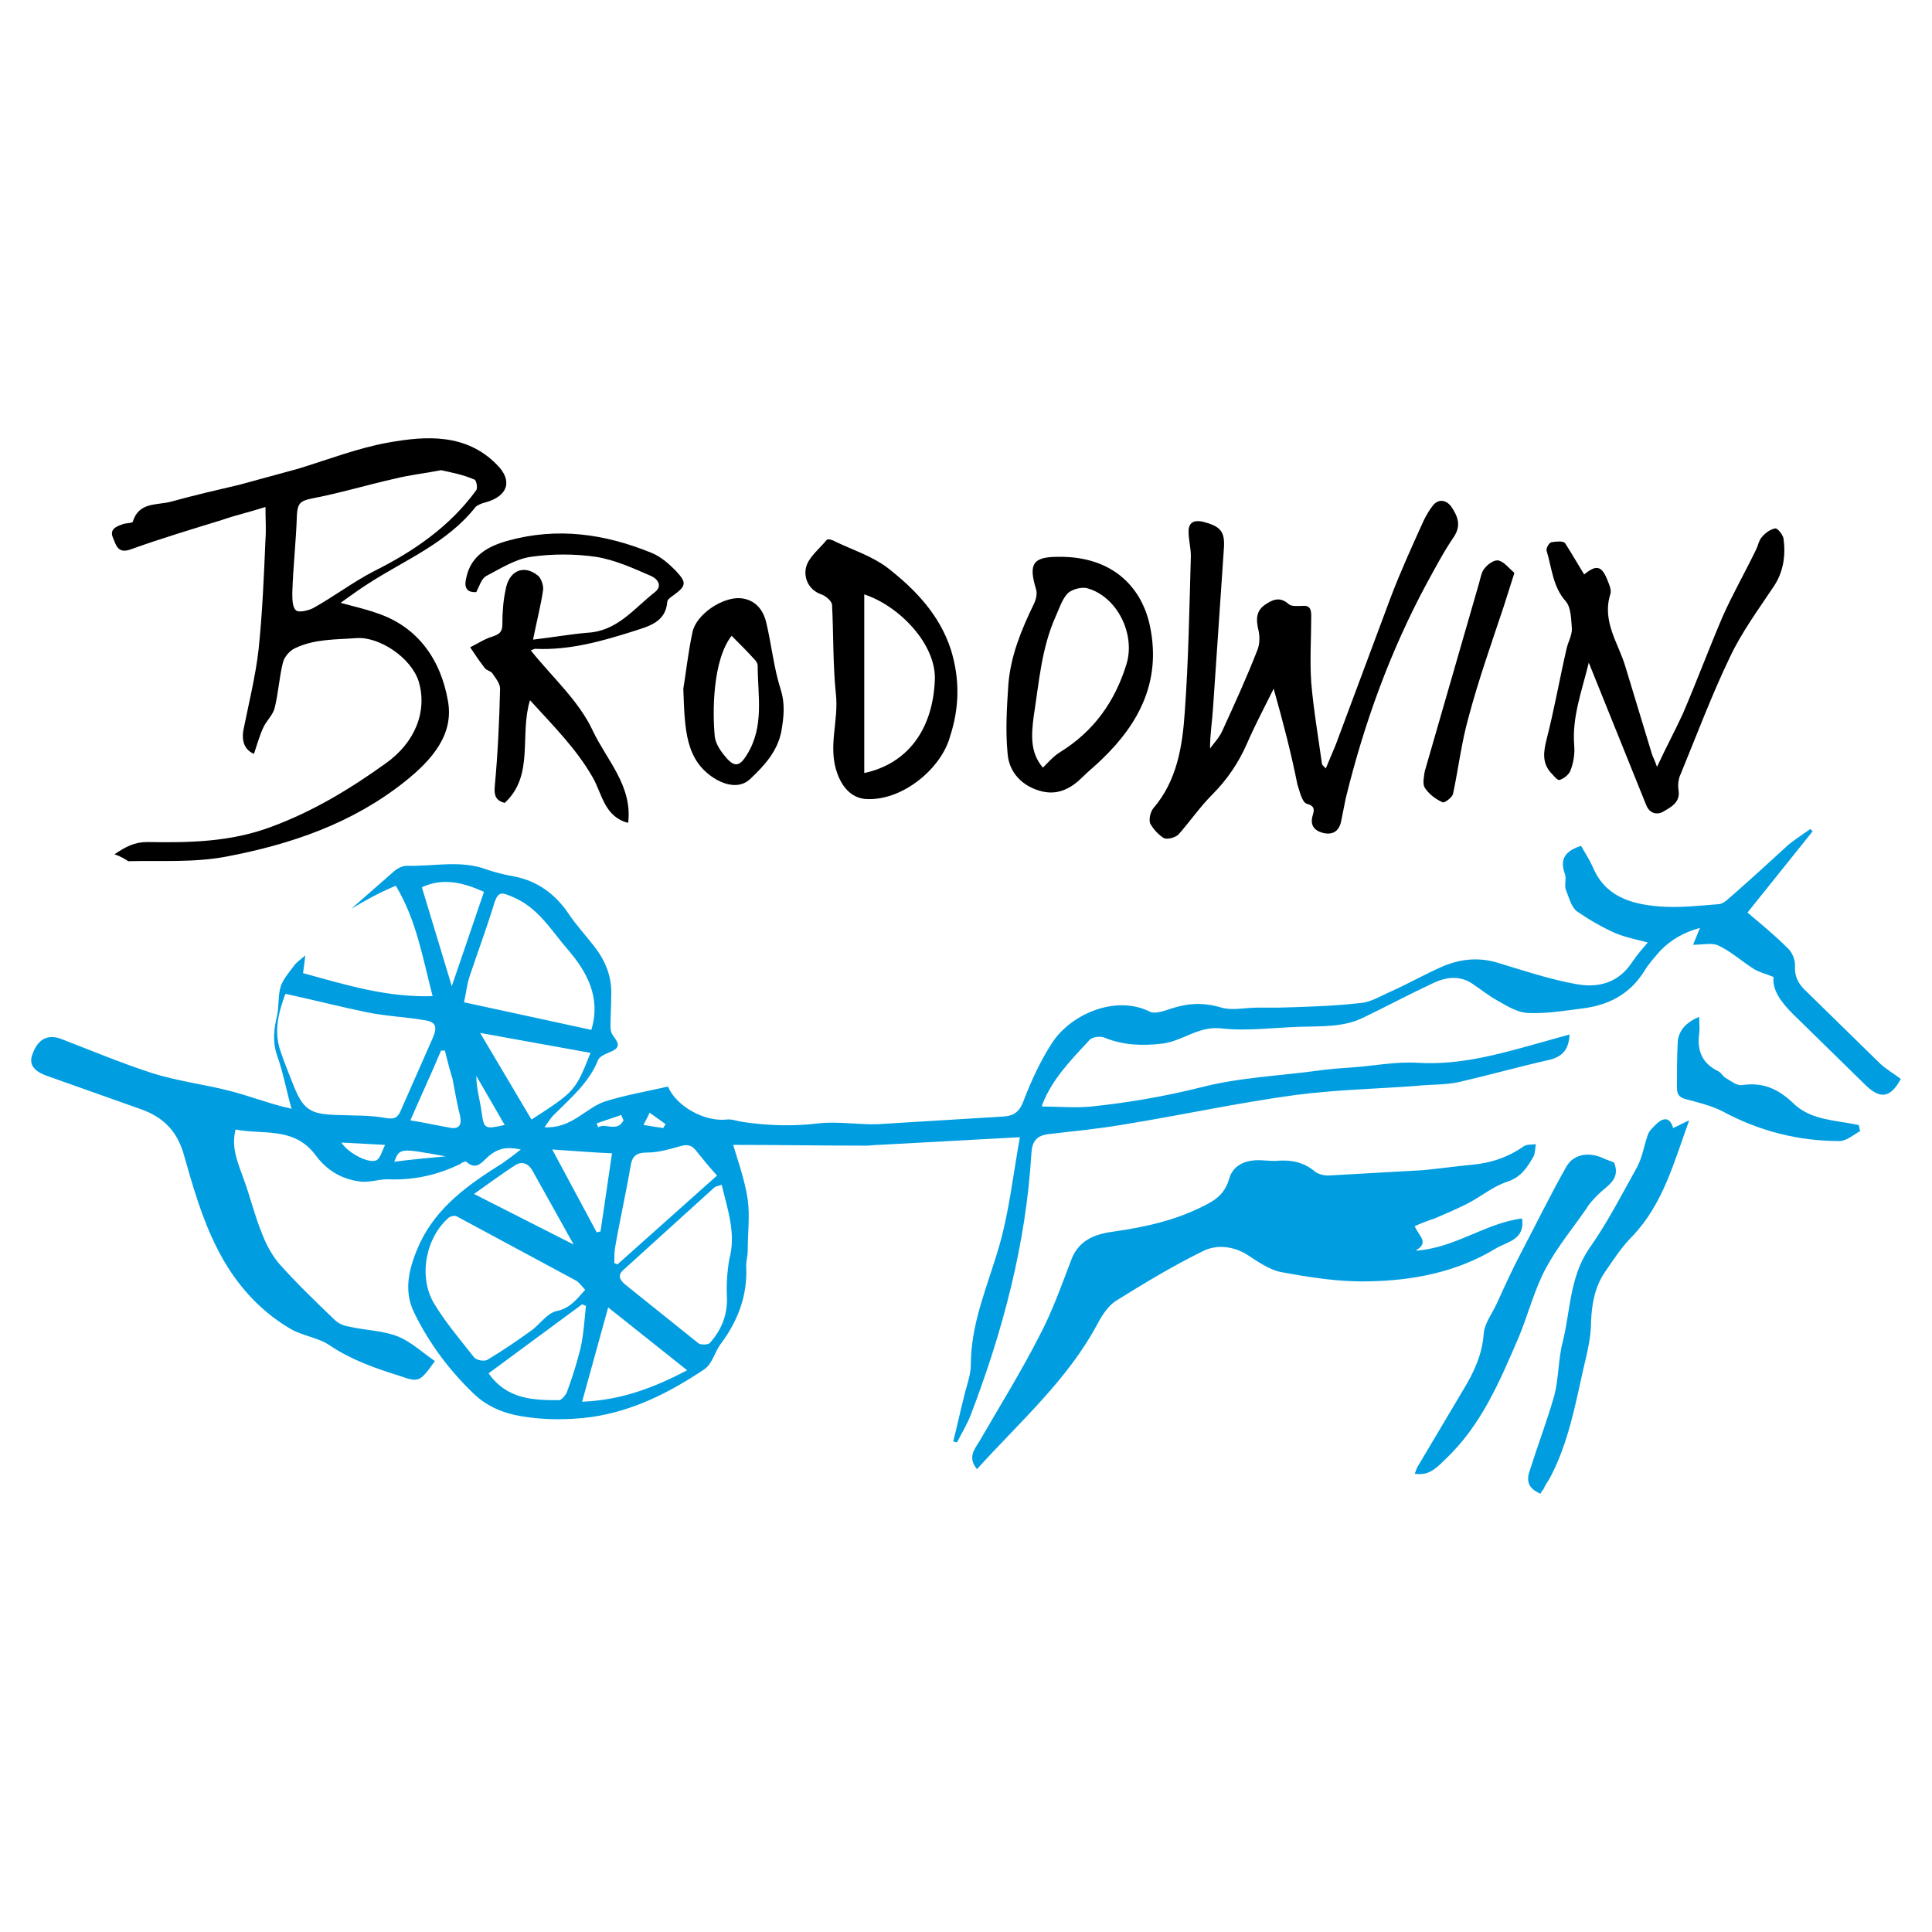
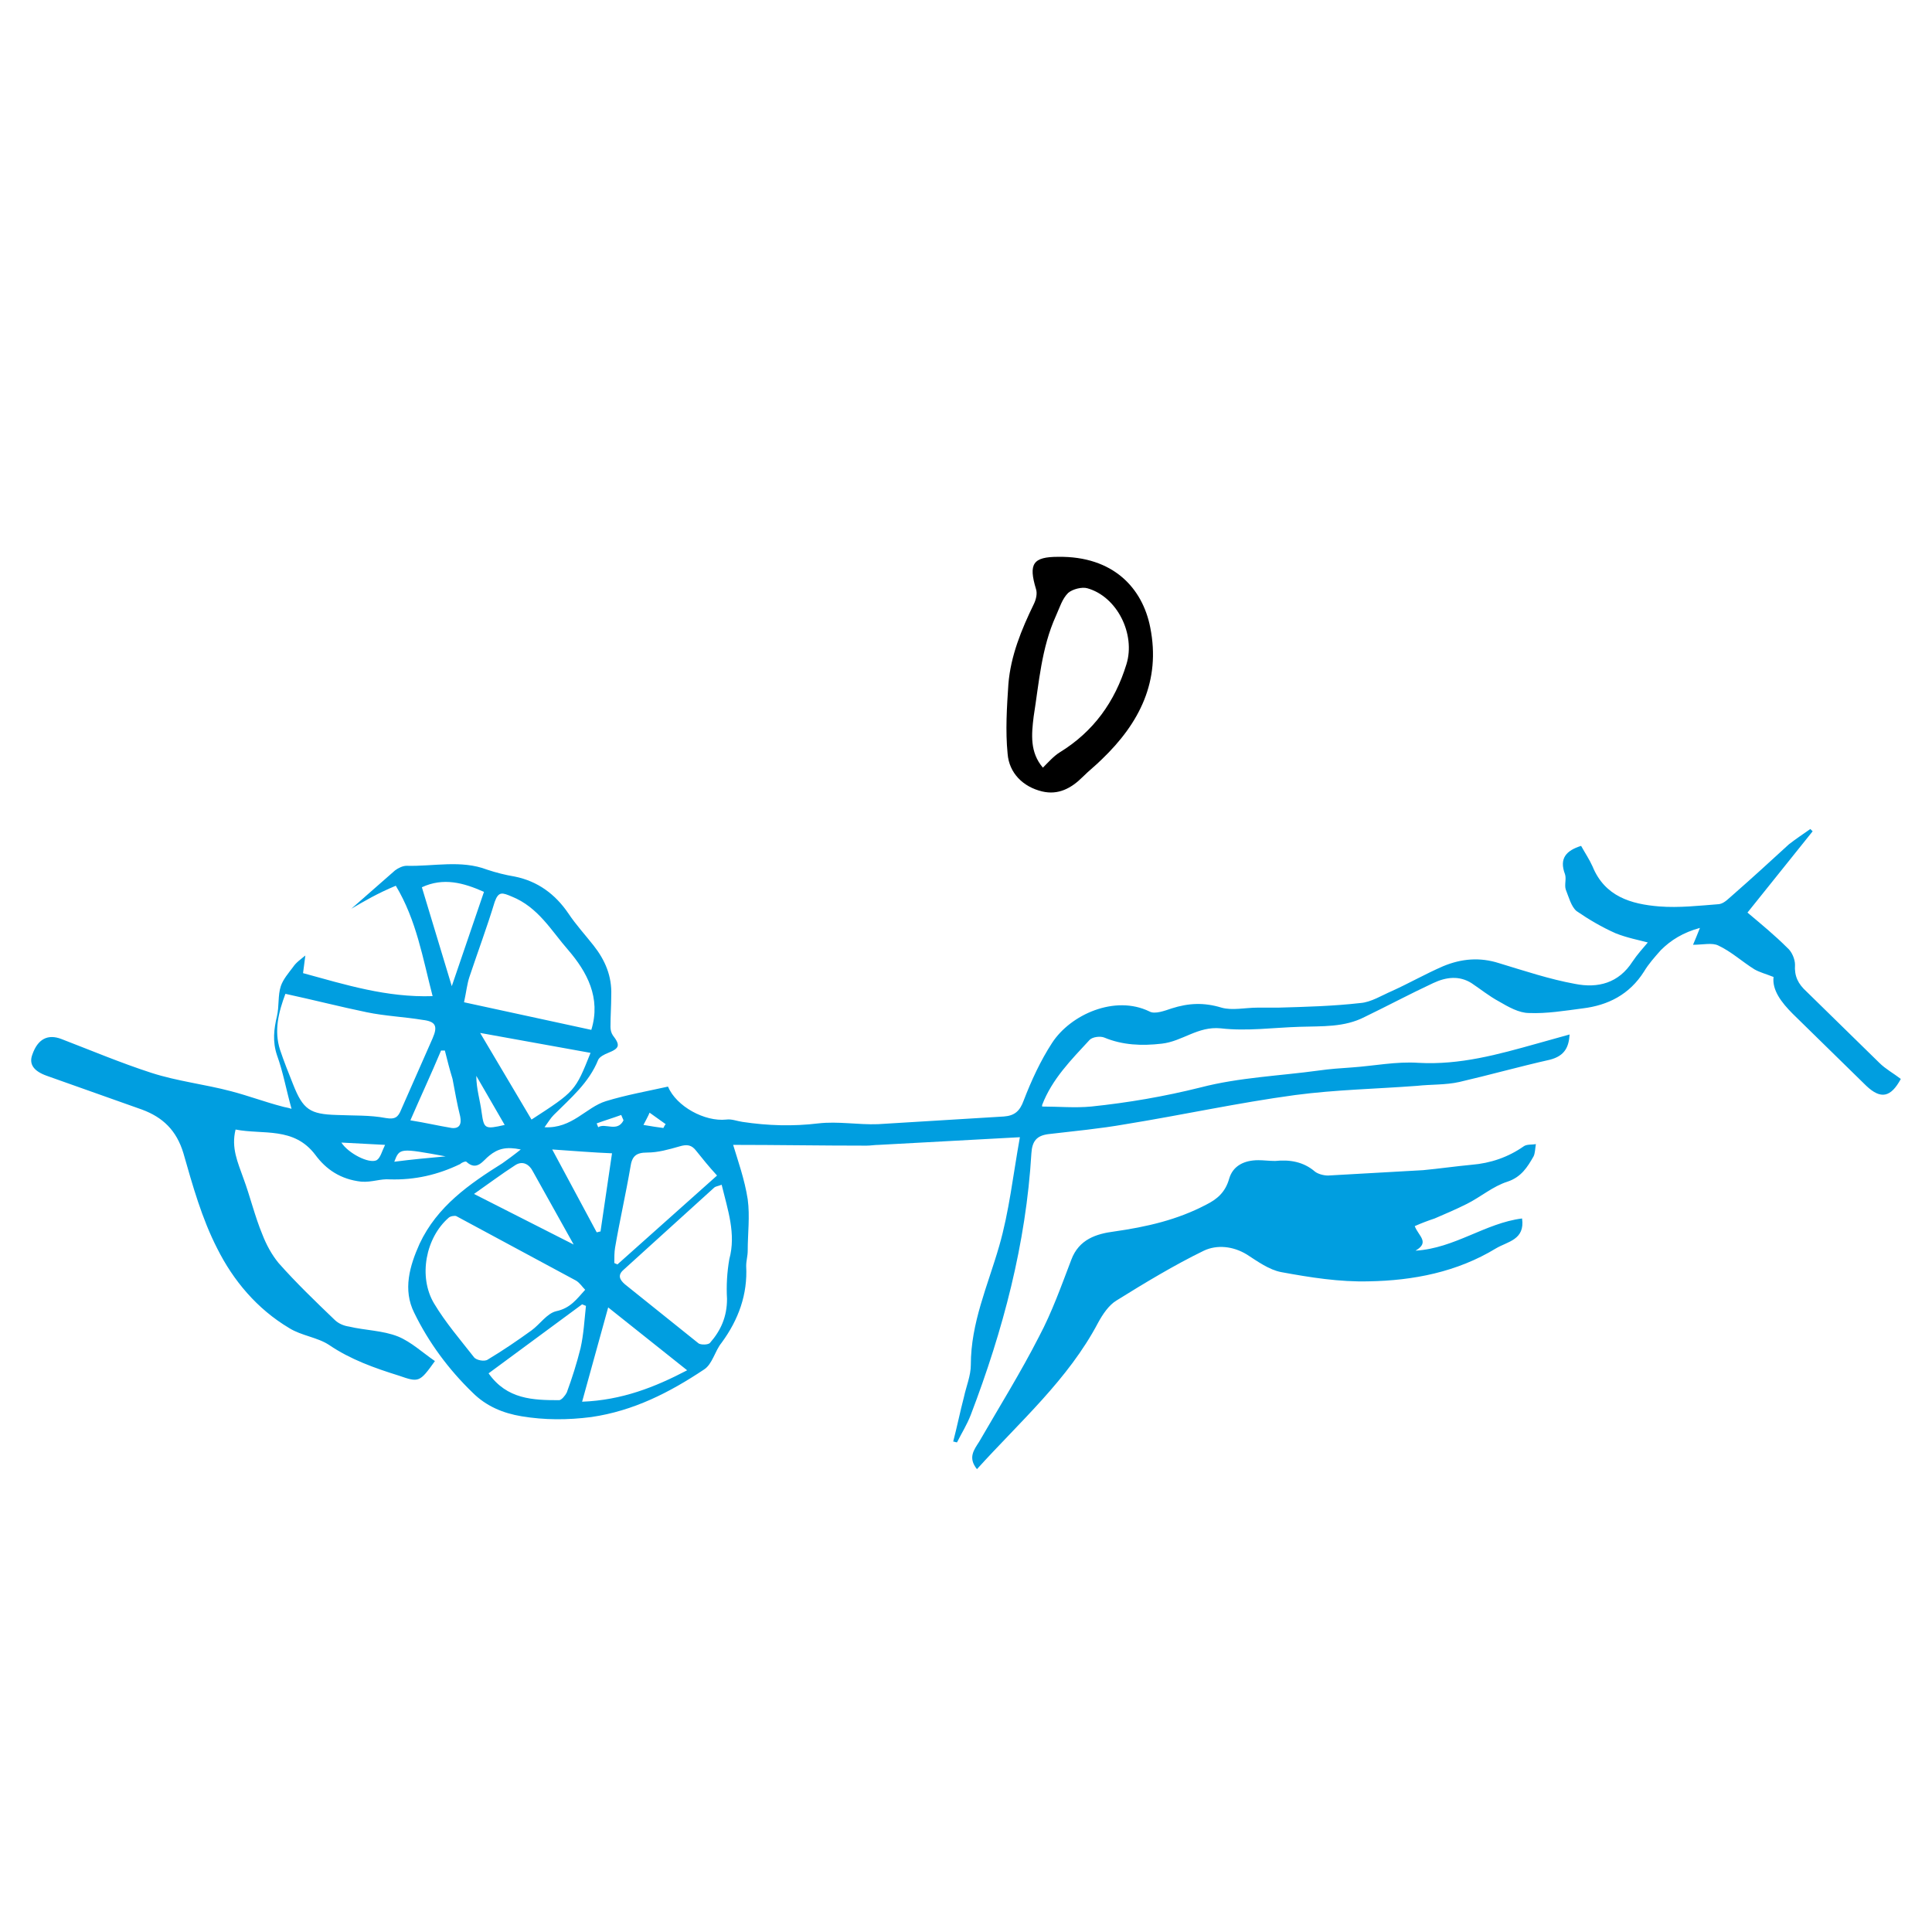
<svg xmlns="http://www.w3.org/2000/svg" width="100%" height="100%" viewBox="0 0 820 820" version="1.1" xml:space="preserve" style="fill-rule:evenodd;clip-rule:evenodd;stroke-linejoin:round;stroke-miterlimit:2;">
  <path d="M149.12,385.694l18.548,-16.269c1.302,-0.976 3.254,-1.953 4.881,-1.953c11.389,0.326 23.104,-2.603 34.167,1.627c3.905,1.301 7.811,2.278 11.715,2.93c9.763,1.952 17.247,7.484 22.779,15.618c3.254,4.881 7.158,9.112 10.737,13.667c4.883,6.183 7.811,13.016 7.485,21.151c0,4.555 -0.325,8.786 -0.325,13.342c0,1.301 0.325,2.603 0.976,3.58c3.253,4.231 2.928,5.532 -1.952,7.484c-1.627,0.651 -3.58,1.627 -4.231,2.928c-3.905,9.762 -11.715,16.271 -18.874,23.43c-1.301,1.301 -2.277,2.928 -3.904,5.206c11.715,0.651 17.572,-8.46 26.033,-11.064c8.461,-2.604 17.571,-4.23 26.358,-6.183c3.579,8.461 15.618,14.969 24.731,13.993c2.276,-0.325 4.555,0.651 6.833,0.976c10.737,1.628 21.477,1.952 32.214,0.651c8.46,-0.976 16.921,0.651 25.382,0.325l53.366,-3.253c4.556,-0.325 6.834,-2.278 8.461,-6.835c3.254,-8.459 7.159,-16.92 12.039,-24.405c7.81,-12.039 26.683,-20.5 41.326,-13.341c2.278,1.302 6.509,-0.326 9.437,-1.301c7.16,-2.279 13.668,-2.605 21.151,-0.326c4.557,1.301 10.088,0 15.295,0l8.785,0c11.715,-0.326 23.43,-0.652 34.819,-1.953c4.556,-0.326 9.111,-3.254 13.667,-5.206c7.159,-3.253 13.992,-7.158 21.476,-10.414c7.81,-3.253 15.619,-3.903 23.756,-1.301c10.737,3.254 21.476,6.835 32.214,8.786c9.763,1.953 18.548,-0.324 24.406,-9.437c1.952,-2.928 4.555,-5.856 6.507,-8.134c-3.579,-0.977 -8.786,-1.952 -13.666,-3.905c-5.857,-2.604 -11.389,-5.857 -16.596,-9.436c-2.278,-1.953 -3.254,-5.858 -4.555,-9.112c-0.652,-1.952 0.325,-4.556 -0.326,-6.508c-2.604,-6.834 0.651,-10.088 6.833,-12.039c1.628,2.928 3.581,5.856 4.882,8.785c5.206,12.69 16.269,15.944 28.31,16.921c8.459,0.651 16.921,-0.326 25.38,-0.977c2.278,-0.324 4.231,-2.603 6.184,-4.229c7.809,-6.835 15.619,-13.993 23.429,-21.152c2.928,-2.278 5.857,-4.231 9.111,-6.508l0.976,0.976l-27.659,34.494c6.183,5.205 11.714,9.76 16.921,14.968c1.952,1.627 3.253,4.88 3.253,7.159c-0.324,4.88 1.303,8.134 4.882,11.389l30.913,30.262c2.603,2.603 6.183,4.555 9.112,6.834c-4.23,7.809 -8.461,8.785 -14.644,2.929l-31.238,-30.588c-4.882,-4.883 -8.786,-10.088 -8.135,-15.62c-3.254,-1.301 -5.858,-1.953 -8.135,-3.254c-5.207,-3.255 -9.762,-7.484 -15.294,-10.088c-2.604,-1.301 -6.508,-0.325 -10.739,-0.325c0.977,-2.279 1.627,-3.906 2.929,-7.159c-7.158,1.952 -12.366,5.206 -16.595,9.437c-2.604,2.929 -5.208,5.857 -7.16,9.111c-6.181,9.762 -15.294,14.318 -26.032,15.62c-7.484,0.975 -15.294,2.278 -22.778,1.952c-4.231,-0 -8.786,-2.604 -12.69,-4.88c-4.231,-2.279 -7.811,-5.208 -11.715,-7.81c-5.207,-3.256 -10.739,-2.604 -16.27,-0c-9.763,4.554 -19.525,9.76 -28.961,14.317c-8.786,4.556 -18.223,3.905 -27.659,4.23c-11.064,0.326 -22.453,1.953 -33.518,0.652c-9.761,-0.977 -16.27,5.532 -25.055,6.507c-8.461,0.977 -16.597,0.652 -24.406,-2.604c-1.628,-0.65 -4.881,-0.324 -6.183,0.977c-7.809,8.46 -15.945,16.596 -20.174,27.659l0,0.651c6.833,-0 13.992,0.652 20.826,-0c15.618,-1.627 30.912,-4.231 46.532,-8.135c16.27,-4.231 33.516,-4.881 50.111,-7.159c4.557,-0.651 9.113,-0.975 13.993,-1.301c9.437,-0.652 18.874,-2.604 28.311,-1.953c17.572,0.976 33.842,-3.579 50.111,-8.135l13.994,-3.905c-0.326,5.206 -1.953,9.111 -8.461,10.738c-13.017,2.929 -25.707,6.509 -38.398,9.437c-5.857,1.302 -12.04,0.977 -17.898,1.628c-17.246,1.301 -34.492,1.626 -51.738,3.905c-24.081,3.253 -47.835,8.46 -71.914,12.364c-11.064,1.953 -21.803,2.928 -32.867,4.231c-4.88,0.65 -6.832,2.928 -7.158,8.134c-2.279,38.398 -12.041,75.17 -25.707,110.964c-1.628,4.23 -3.904,7.81 -5.857,11.713c-0.652,-0 -0.977,-0.324 -1.627,-0.324c1.627,-6.183 2.928,-12.692 4.555,-18.873c0.977,-4.556 2.929,-9.113 2.929,-13.668c0,-17.897 7.159,-33.516 12.039,-50.437c4.231,-14.644 5.858,-29.938 8.787,-46.208l-59.875,3.254c-1.627,-0 -3.579,0.326 -5.206,0.326c-19.525,-0 -38.724,-0.326 -56.62,-0.326c1.952,6.508 4.88,14.644 6.182,23.104c0.976,7.159 0,14.642 0,21.802c0,2.278 -0.651,4.23 -0.651,6.508c0.651,12.04 -3.253,22.779 -10.412,32.541c-2.929,3.579 -3.905,9.111 -7.484,11.389c-14.644,9.762 -29.939,17.572 -47.835,20.175c-10.088,1.301 -19.85,1.301 -29.611,-0.326c-7.81,-1.301 -14.97,-4.229 -20.826,-10.087c-10.089,-9.762 -18.55,-21.151 -24.731,-33.841c-4.882,-9.763 -1.953,-19.851 2.277,-29.288c7.484,-15.943 21.151,-25.381 35.144,-34.168c2.278,-1.626 4.555,-3.253 7.81,-5.856c-6.183,-1.302 -9.762,-0.326 -13.342,2.603c-2.604,1.952 -5.207,6.833 -9.762,2.604c-0.326,-0.326 -1.952,0.324 -2.604,0.975c-9.436,4.557 -19.198,6.833 -29.937,6.509c-3.904,-0.325 -7.484,1.302 -12.039,0.976c-8.786,-0.976 -14.97,-5.206 -19.525,-11.389c-9.11,-12.041 -22.126,-8.46 -33.841,-10.739c-1.953,7.811 0.975,13.992 3.254,20.501c2.928,7.81 4.88,16.27 8.135,24.079c1.627,4.231 3.905,8.461 6.833,12.041c7.484,8.46 15.619,16.269 23.755,24.08c1.627,1.626 3.904,2.603 6.182,2.928c6.834,1.628 14.318,1.628 20.826,4.23c5.532,2.278 10.413,6.834 15.62,10.413c-6.509,9.112 -6.834,9.112 -15.295,6.182c-10.412,-3.254 -20.5,-6.833 -29.611,-13.016c-4.882,-3.253 -11.715,-3.905 -16.921,-7.159c-13.667,-8.135 -23.755,-20.174 -30.589,-33.841c-6.508,-12.691 -10.413,-26.683 -14.317,-40.351c-2.928,-9.761 -8.786,-15.293 -17.571,-18.548l-40.351,-14.317c-5.532,-1.952 -7.81,-4.882 -6.183,-9.111c2.278,-6.509 6.508,-8.787 12.366,-6.509c12.69,4.882 25.056,10.088 38.072,14.319c11.064,3.58 22.779,4.881 33.842,7.809c7.484,1.952 14.317,4.556 21.802,6.508c0.976,0.326 1.952,0.326 3.904,0.976c-2.277,-8.135 -3.579,-15.618 -6.182,-22.778c-1.953,-5.856 -1.301,-11.064 0,-16.596c0.976,-4.231 0.325,-8.786 1.627,-12.69c0.976,-2.928 3.254,-5.532 5.207,-8.136c1.301,-1.952 3.254,-3.254 5.206,-4.88l-0.975,7.484c17.896,4.881 35.468,10.412 54.991,9.762c-4.229,-16.27 -6.833,-32.215 -15.618,-46.858c-7.81,3.254 -13.341,6.508 -18.874,9.761Zm-27.984,36.12c-2.929,7.81 -4.881,15.62 -2.278,23.756c1.627,4.88 3.579,9.762 5.532,14.643c4.231,10.737 7.159,12.69 18.548,13.016c7.158,0.326 13.993,-0 20.825,1.301c3.905,0.651 5.207,-0.325 6.51,-3.58l13.339,-30.262c2.279,-5.206 1.303,-7.159 -4.229,-7.81c-7.809,-1.301 -15.945,-1.627 -23.755,-3.254c-11.063,-2.278 -22.452,-5.206 -34.492,-7.81Zm127.232,125.607c-1.301,-1.302 -2.278,-2.929 -3.904,-3.905l-50.764,-27.334c-0.651,-0.326 -2.602,-0 -3.254,0.651c-9.762,8.459 -13.015,25.057 -6.182,36.446c4.881,8.134 11.063,15.294 16.921,22.778c0.976,1.301 4.556,1.952 5.857,0.975c6.509,-3.904 12.691,-8.135 18.548,-12.364c3.579,-2.604 6.508,-7.16 10.413,-8.136c6.182,-1.301 8.786,-5.206 12.365,-9.111Zm2.604,-110.313c4.231,-13.667 -1.953,-24.73 -9.762,-33.841c-7.159,-8.136 -12.691,-18.222 -24.08,-22.779c-3.905,-1.627 -5.531,-2.277 -7.158,2.278c-3.256,10.738 -7.16,21.152 -10.74,31.89c-0.975,2.928 -1.301,6.183 -2.278,10.737l54.018,11.715Zm55.319,65.732c-1.628,0.651 -2.604,0.651 -3.255,1.302l-38.397,34.818c-2.604,2.278 -1.628,4.231 0.65,6.183l31.24,25.057c0.975,0.649 4.229,0.649 4.88,-0.326c4.556,-5.206 7.159,-11.064 7.159,-18.548c-0.324,-5.659 0.004,-11.337 0.977,-16.921c2.928,-10.74 -0.652,-20.826 -3.254,-31.565Zm-1.953,-3.905c-3.58,-3.905 -6.182,-7.159 -8.786,-10.412c-1.953,-2.604 -3.905,-2.93 -7.159,-1.953c-4.556,1.302 -9.111,2.604 -13.667,2.604c-4.88,-0 -6.507,1.626 -7.159,6.181c-1.952,11.39 -4.556,22.779 -6.508,34.168c-0.325,1.953 -0.325,4.231 -0.325,6.509c0.325,0.325 0.976,0.325 1.301,0.65l42.303,-37.747Zm-57.271,95.995c16.921,-0.651 30.914,-6.183 44.58,-13.341l-33.516,-26.684l-11.064,40.025Zm3.579,-148.059l-46.858,-8.461l21.802,36.771c18.548,-12.04 18.548,-12.04 25.056,-28.31Zm-43.278,136.019c7.81,11.063 18.873,11.389 29.937,11.389c0.977,-0 2.604,-1.953 3.253,-3.254c2.279,-6.183 4.231,-12.366 5.858,-18.873c1.302,-5.858 1.627,-11.715 2.278,-17.898c-0.651,-0.326 -0.976,-0.326 -1.627,-0.652l-39.699,29.288Zm-15.62,-164.329l13.667,-40.025c-8.785,-3.905 -17.246,-6.183 -26.358,-1.952l12.691,41.977Zm51.74,109.661l-17.247,-30.914c-1.627,-3.254 -4.556,-4.881 -7.81,-2.602c-5.531,3.579 -10.738,7.484 -17.246,12.039l42.303,21.477Zm-9.111,-40.35l18.873,35.144c0.65,-0 0.976,-0.326 1.627,-0.326l4.881,-33.192c-8.136,-0.324 -15.62,-0.975 -25.381,-1.626Zm-45.557,-41.977l-1.627,-0c-4.23,10.087 -8.787,19.849 -13.017,29.612c6.183,0.976 11.715,2.278 17.572,3.253c3.253,0.326 4.231,-1.627 3.579,-4.88c-1.301,-5.208 -2.278,-10.739 -3.254,-15.945c-1.301,-4.231 -2.277,-8.136 -3.253,-12.04Zm25.381,31.564l-12.04,-20.826c0,5.532 1.627,10.412 2.278,15.62c0.976,6.833 1.302,7.158 9.762,5.206Zm-50.763,8.46l-18.548,-0.975c2.928,4.554 11.715,9.11 14.969,7.483c1.627,-0.976 2.277,-3.904 3.579,-6.508Zm3.905,7.16c7.484,-0.977 14.642,-1.628 21.802,-2.279c-19.524,-3.578 -19.524,-3.578 -21.802,2.279Zm114.217,-14.319c0.324,-0.651 0.65,-1.301 0.976,-1.627l-6.833,-4.88c-0.652,1.627 -1.627,3.254 -2.604,5.206c3.579,0.65 6.183,0.976 8.461,1.301Zm-16.921,-3.253c-0.325,-0.651 -0.651,-1.627 -0.977,-2.278c-3.579,1.301 -6.832,2.278 -10.412,3.579c0.324,0.651 0.324,0.977 0.65,1.627c2.93,-1.952 8.135,2.278 10.739,-2.928Zm335.817,44.905c1.627,4.231 6.507,6.833 0.325,10.413c16.596,-0.976 29.612,-11.714 45.232,-13.667c1.301,9.112 -6.184,9.763 -11.064,12.691c-16.597,10.088 -35.145,13.667 -54.018,13.993c-12.365,0.324 -24.731,-1.627 -37.096,-3.905c-5.206,-0.977 -10.087,-4.557 -14.642,-7.485c-5.857,-3.579 -12.692,-4.23 -18.223,-1.627c-12.691,6.182 -25.057,13.667 -37.096,21.151c-3.254,1.952 -5.857,5.857 -7.81,9.437c-12.69,24.081 -33.191,41.977 -51.414,62.151c-3.905,-4.88 -1.301,-8.134 0.976,-11.713c8.46,-14.644 17.571,-29.287 25.382,-44.581c5.531,-10.412 9.436,-21.476 13.667,-32.54c3.253,-8.786 10.738,-11.065 18.222,-12.04c13.667,-1.953 26.683,-4.881 39.049,-11.389c4.555,-2.278 8.134,-5.206 9.763,-11.063c1.627,-5.532 6.507,-7.811 12.364,-7.811c2.279,-0 4.556,0.326 7.159,0.326c6.183,-0.651 12.04,0.326 16.921,4.555c1.302,0.977 3.579,1.627 5.532,1.627l40.35,-2.277c6.833,-0.651 13.668,-1.628 20.501,-2.278c8.135,-0.652 15.619,-3.254 22.126,-7.81c1.303,-0.977 3.58,-0.651 5.208,-0.977c-0.326,1.953 -0.326,3.905 -0.977,5.207c-2.602,4.555 -5.206,8.786 -11.064,10.739c-6.183,1.952 -11.389,6.508 -17.246,9.436c-4.555,2.279 -9.111,4.231 -13.667,6.183c-2.928,0.976 -5.532,1.953 -8.46,3.254Z" style="fill:#009ee0;fill-rule:nonzero;" />
-   <path d="M48.571,362.592c4.88,-3.255 8.459,-5.208 13.992,-5.208c17.897,0.326 35.469,0 52.716,-6.507c17.571,-6.509 33.19,-15.945 48.159,-26.684c13.016,-9.11 17.898,-22.452 14.318,-34.818c-3.254,-10.412 -16.921,-19.198 -26.357,-18.548c-8.787,0.651 -17.898,0.326 -26.034,4.231c-2.276,0.975 -4.555,3.579 -5.206,5.857c-1.627,6.183 -1.952,13.016 -3.579,19.525c-0.651,2.928 -3.579,5.531 -4.88,8.459c-1.629,3.58 -2.604,7.159 -3.906,11.064c-3.905,-1.626 -5.207,-5.206 -4.555,-9.762c2.277,-11.39 5.205,-23.103 6.508,-34.492c1.627,-15.62 2.277,-31.24 2.928,-46.86c0.326,-4.229 0,-8.133 0,-13.665c-7.159,2.276 -13.016,3.579 -18.548,5.532c-12.69,3.904 -25.708,7.809 -38.398,12.364c-5.857,2.279 -6.507,-1.952 -7.809,-4.88c-1.627,-3.906 1.952,-4.882 4.555,-5.858c1.301,-0.325 3.906,-0.325 3.906,-0.976c2.602,-8.461 10.411,-6.834 16.269,-8.461c9.437,-2.603 19.199,-4.881 28.962,-7.158l25.056,-6.835c12.69,-3.904 25.38,-8.785 38.071,-11.063c16.271,-2.928 33.192,-3.905 46.208,9.437c6.833,6.833 4.556,13.341 -4.881,15.945c-1.302,0.324 -3.254,0.976 -4.23,1.953c-12.04,15.294 -29.937,22.452 -45.557,32.539c-3.579,2.279 -7.159,4.882 -11.714,8.135c5.857,1.627 10.413,2.605 14.968,4.231c18.223,5.857 27.66,20.5 30.588,37.421c2.604,14.317 -6.833,25.057 -18.222,34.168c-22.453,17.897 -48.486,26.683 -75.819,31.89c-13.668,2.603 -27.661,1.626 -41.652,1.952c-0.977,-0.651 -2.929,-1.952 -5.857,-2.928Zm138.622,-163.028c-6.509,1.301 -13.017,1.952 -19.525,3.579c-11.714,2.604 -23.429,6.183 -35.469,8.461c-4.881,0.976 -5.857,2.277 -6.182,6.834c-0.326,11.063 -1.627,22.126 -1.953,33.19c0,2.604 0,6.183 1.627,7.484c1.301,0.977 5.206,0 7.159,-0.975c8.787,-4.882 16.921,-11.063 25.708,-15.62c16.92,-8.46 32.214,-18.873 43.603,-34.493c0.651,-0.975 0,-4.555 -0.976,-4.555c-4.555,-1.953 -9.437,-2.93 -13.992,-3.905Zm353.389,92.74c-4.23,8.46 -8.136,15.945 -11.389,23.428c-3.581,8.136 -8.461,15.295 -14.644,21.477c-5.206,5.207 -9.437,11.39 -14.318,16.921c-1.301,1.302 -4.556,2.279 -6.183,1.627c-2.278,-1.301 -4.555,-3.904 -5.857,-6.182c-0.65,-1.627 0,-4.881 1.302,-6.508c10.087,-11.715 12.365,-26.357 13.342,-40.676c1.627,-22.127 1.951,-44.254 2.602,-66.382c0,-3.578 -0.975,-6.834 -0.975,-10.413c0,-3.905 2.277,-4.88 5.857,-4.23c7.485,1.952 9.761,3.904 9.112,11.714l-4.557,67.034c-0.325,5.532 -1.301,11.389 -1.301,17.571c1.627,-2.276 3.905,-4.555 5.206,-7.484c5.206,-11.39 10.414,-22.779 14.969,-34.492c0.977,-2.604 0.977,-5.857 0.325,-8.461c-0.977,-4.231 -0.977,-7.81 2.604,-10.412c3.254,-2.279 6.507,-3.906 10.412,-0.326c1.301,0.975 3.905,0.65 5.532,0.65c3.254,-0.324 3.905,1.303 3.905,4.231c0,9.436 -0.651,18.873 0,28.31c0.977,11.389 2.929,22.778 4.556,34.492c0,0.326 0.324,0.652 1.627,1.953l4.23,-10.088l23.429,-62.803c4.231,-11.064 9.111,-21.801 13.993,-32.539c0.975,-1.953 2.278,-4.231 3.579,-5.858c2.278,-3.254 5.857,-2.929 8.136,0.326c2.602,3.905 4.229,7.809 0.975,12.69c-4.23,6.183 -7.809,13.016 -11.389,19.525c-15.62,28.96 -26.683,59.548 -34.493,91.437l-1.952,9.763c-0.976,4.556 -3.906,5.857 -7.811,4.88c-3.579,-0.975 -5.531,-3.253 -4.229,-7.484c0.65,-2.276 0.976,-3.905 -2.603,-4.88c-1.953,-0.652 -2.928,-5.207 -3.905,-8.136c-2.603,-13.016 -5.858,-25.706 -10.087,-40.675Zm-314.341,-20.826c8.46,-0.977 15.62,-2.278 23.104,-2.929c12.69,-0.65 19.849,-10.412 28.636,-17.246c3.579,-2.928 0.65,-5.856 -1.628,-6.834c-7.485,-3.253 -15.294,-6.833 -23.428,-8.135c-9.112,-1.301 -18.548,-1.301 -27.661,0c-6.507,0.977 -12.69,4.882 -18.873,8.135c-1.952,0.978 -2.928,4.231 -4.23,6.834c-4.556,0.325 -5.207,-2.603 -4.23,-6.182c1.953,-9.437 9.437,-13.342 17.572,-15.62c21.15,-5.857 41.327,-2.928 61.175,5.206c3.905,1.627 7.159,4.556 10.088,7.484c4.881,5.208 4.555,6.509 -1.301,10.739c-0.977,0.651 -2.278,1.627 -2.278,2.603c-0.651,8.786 -8.461,10.413 -14.319,12.366c-13.341,4.229 -27.007,8.134 -41.651,7.485c-0.65,0 -0.976,0.325 -1.953,0.649c9.113,11.389 20.502,21.477 26.358,34.168c5.857,12.366 16.923,23.43 14.97,39.049c-10.088,-2.603 -11.065,-12.366 -14.97,-19.199c-6.833,-12.04 -16.596,-21.802 -26.682,-32.867c-4.557,14.969 1.953,31.89 -10.739,43.605c-3.58,-0.976 -4.555,-2.928 -4.229,-6.833c1.301,-13.993 1.95,-27.66 2.276,-41.652c0,-2.278 -1.952,-4.556 -3.254,-6.509c-0.651,-0.975 -2.603,-1.301 -3.253,-2.278c-2.278,-2.928 -4.23,-5.856 -6.183,-8.785c3.254,-1.627 6.183,-3.579 9.436,-4.555c2.928,-0.977 4.231,-1.952 4.231,-5.207c0,-4.881 0.326,-9.763 1.302,-14.318c1.301,-8.461 7.809,-11.389 13.992,-6.183c1.302,1.302 2.278,4.231 1.953,6.183c-0.977,6.508 -2.604,12.691 -4.231,20.826Zm446.129,-27.66c5.207,-4.229 7.485,-3.904 10.087,2.93c0.651,1.627 1.628,3.904 0.976,5.531c-3.578,11.715 3.58,20.826 6.508,30.914l11.065,36.445c0.324,1.302 1.301,2.929 2.277,5.857c3.905,-8.46 7.81,-15.619 11.065,-22.778c5.856,-13.666 11.063,-27.659 16.921,-41.326c4.229,-9.437 9.436,-18.548 13.991,-27.985c0.977,-1.952 1.301,-4.231 2.604,-5.532c1.301,-1.627 3.579,-3.254 5.531,-3.58c0.976,-0.325 3.254,2.603 3.58,4.231c0.975,7.159 -0,14.318 -4.23,20.501c-6.508,9.762 -13.668,19.523 -18.548,29.937c-7.811,16.269 -13.993,32.864 -20.827,49.461c-0.975,1.953 -1.301,4.555 -0.975,6.833c0.975,5.532 -3.58,7.484 -6.834,9.437c-1.953,0.977 -5.206,0.977 -6.833,-2.928l-24.405,-60.525c-2.93,12.039 -7.159,23.102 -6.183,35.143c0.325,3.579 -0.326,7.484 -1.627,10.737c-0.651,1.629 -2.604,3.256 -4.556,3.906c-0.976,0.325 -2.603,-1.953 -3.906,-3.254c-3.578,-4.231 -2.928,-8.785 -1.626,-13.993c3.253,-12.69 5.532,-25.706 8.461,-38.396c0.65,-2.93 2.278,-5.532 2.278,-8.462c-0.326,-3.905 -0.326,-9.111 -2.603,-11.715c-5.532,-6.181 -5.858,-13.991 -8.136,-21.475c-0.326,-0.977 0.977,-3.254 1.952,-3.58c1.953,-0.325 4.882,-0.651 5.858,0.326c2.929,4.555 5.531,9.111 8.135,13.34Zm-303.927,95.344c-6.509,0 -10.739,-4.556 -13.016,-10.738c-4.23,-11.389 0.65,-22.453 -0.651,-33.842c-1.301,-12.691 -0.977,-25.382 -1.627,-37.746c-0,-1.629 -2.604,-3.906 -4.557,-4.557c-5.531,-1.952 -7.483,-7.158 -6.507,-11.389c0.976,-4.231 5.532,-7.81 8.786,-11.715c0.326,-0.65 2.604,0 3.579,0.652c7.484,3.579 15.62,6.182 22.127,11.063c11.715,9.112 22.128,19.851 27.009,34.819c3.905,12.691 3.579,24.731 -0.326,36.77c-3.578,13.341 -19.523,27.009 -34.817,26.683Zm-1.626,-86.883l-0,75.82c18.221,-3.906 28.959,-18.223 29.936,-39.048c0.976,-15.294 -14.968,-31.891 -29.936,-36.772Z" style="fill-rule:nonzero;" />
  <path d="M449.143,236.334c23.429,-0.325 35.794,13.342 39.048,29.938c4.556,22.779 -4.555,40.675 -20.5,55.969c-2.604,2.604 -5.532,4.88 -8.136,7.485c-4.88,4.88 -10.412,7.809 -17.245,6.182c-8.136,-1.952 -13.993,-7.809 -14.644,-15.945c-0.976,-9.762 -0.326,-19.849 0.326,-29.611c0.976,-12.04 5.531,-23.104 10.737,-33.842c0.977,-1.953 1.628,-4.556 0.977,-6.508c-3.253,-10.739 -1.301,-13.668 9.437,-13.668Zm-6.508,89.486c2.277,-2.278 4.555,-4.88 7.159,-6.507c14.317,-8.787 23.428,-21.477 28.31,-37.422c3.905,-12.691 -3.905,-28.636 -16.597,-32.215c-2.276,-0.65 -6.181,0.326 -8.133,1.952c-2.604,2.604 -3.58,6.183 -5.208,9.763c-6.182,13.667 -7.158,28.31 -9.437,42.628c-0.975,7.808 -1.627,15.294 3.906,21.801Z" style="fill-rule:nonzero;" />
-   <path d="M600.456,625.517l0.975,-2.602l19.525,-32.867c4.556,-7.484 8.136,-14.968 8.785,-24.079c0.326,-4.231 3.58,-8.461 5.532,-12.69c3.255,-7.16 6.509,-14.319 10.088,-21.152c6.509,-12.366 12.69,-25.057 19.525,-37.097c3.254,-5.532 10.086,-6.182 15.944,-3.254l4.23,1.627c2.928,7.16 -2.928,9.763 -6.508,13.342c-1.951,1.952 -3.903,3.905 -5.206,6.183c-5.857,8.461 -12.365,16.27 -17.247,25.382c-4.882,9.112 -7.484,19.523 -11.389,28.96c-8.134,18.874 -15.944,37.747 -31.564,52.391c-4.88,4.881 -7.484,6.507 -12.69,5.856Zm53.366,8.461c-6.182,-2.603 -5.857,-6.508 -4.23,-10.738c3.254,-10.413 7.158,-20.501 10.086,-30.914c1.953,-7.484 1.629,-15.294 3.581,-22.778c3.254,-13.016 2.929,-27.333 11.064,-39.373c7.809,-11.064 13.991,-23.105 20.5,-34.82c2.278,-4.229 2.928,-9.11 4.555,-13.665c0.651,-1.953 2.278,-3.255 3.905,-4.882c2.929,-2.603 5.532,-2.603 6.834,1.952c2.278,-0.975 3.905,-1.952 6.833,-3.253c-6.508,17.896 -11.063,35.468 -24.079,49.136c-4.557,4.555 -8.136,10.087 -11.715,15.294c-4.231,6.182 -5.532,13.342 -5.858,20.825c0,6.834 -1.627,13.342 -3.254,20.175c-3.579,15.946 -6.508,31.89 -14.317,46.533c-0.977,1.628 -1.952,2.929 -2.604,4.556c-0.65,0.651 -0.976,1.301 -1.301,1.952Z" style="fill:#009ee0;fill-rule:nonzero;" />
-   <path d="M290.02,292.304c0.977,-5.531 1.952,-14.968 3.905,-24.079c1.627,-7.484 12.69,-14.97 20.5,-14.319c6.183,0.651 9.437,4.882 10.74,10.088c2.276,9.437 3.253,19.523 6.181,28.636c1.952,6.181 1.303,11.713 0.326,17.571c-1.627,8.787 -7.484,14.968 -13.342,20.5c-3.905,3.58 -9.111,2.93 -13.992,0.326c-13.667,-7.81 -13.667,-21.476 -14.318,-38.723Zm20.5,-22.452c-8.134,10.412 -8.134,32.539 -7.158,42.627c0.325,3.253 2.603,6.509 4.882,9.111c3.579,4.23 5.856,3.579 8.785,-1.301c7.484,-12.04 4.554,-25.057 4.554,-37.747c0,-0.977 -0.649,-1.953 -1.301,-2.603c-2.928,-3.254 -6.182,-6.508 -9.762,-10.087Zm332.238,-26.684l-4.555,14.317c-5.206,15.62 -10.738,31.24 -14.969,47.184c-2.929,10.414 -4.23,21.477 -6.509,32.215c-0.325,1.627 -3.904,4.231 -4.555,3.579c-2.928,-1.301 -5.856,-3.579 -7.483,-6.182c-0.978,-1.627 -0.326,-4.555 0,-6.834l23.102,-80.048c0.651,-2.278 0.977,-4.882 2.604,-6.509c1.301,-1.627 4.231,-3.579 5.858,-2.928c2.277,0.65 4.23,3.254 6.507,5.206Z" style="fill-rule:nonzero;" />
-   <path d="M721.181,431.577c0,2.929 0.325,5.206 0,7.158c-0.977,7.16 1.301,12.692 8.135,15.946c1.301,0.651 1.953,2.278 3.254,2.928c2.278,1.303 4.555,3.255 6.833,2.929c8.787,-1.302 15.294,1.627 21.477,7.484c6.183,6.183 14.317,7.159 22.452,8.461l5.532,0.976c0.326,0.976 0.326,1.627 0.652,2.602c-2.93,1.629 -5.858,4.231 -8.787,4.231c-17.571,0 -34.168,-4.231 -49.786,-12.69c-4.557,-2.278 -9.762,-3.58 -14.643,-4.882c-2.93,-0.65 -4.556,-1.627 -4.556,-4.88c0,-6.508 0,-13.017 0.325,-19.525c0.326,-4.881 3.58,-8.46 9.112,-10.738Z" style="fill:#009ee0;fill-rule:nonzero;" />
</svg>